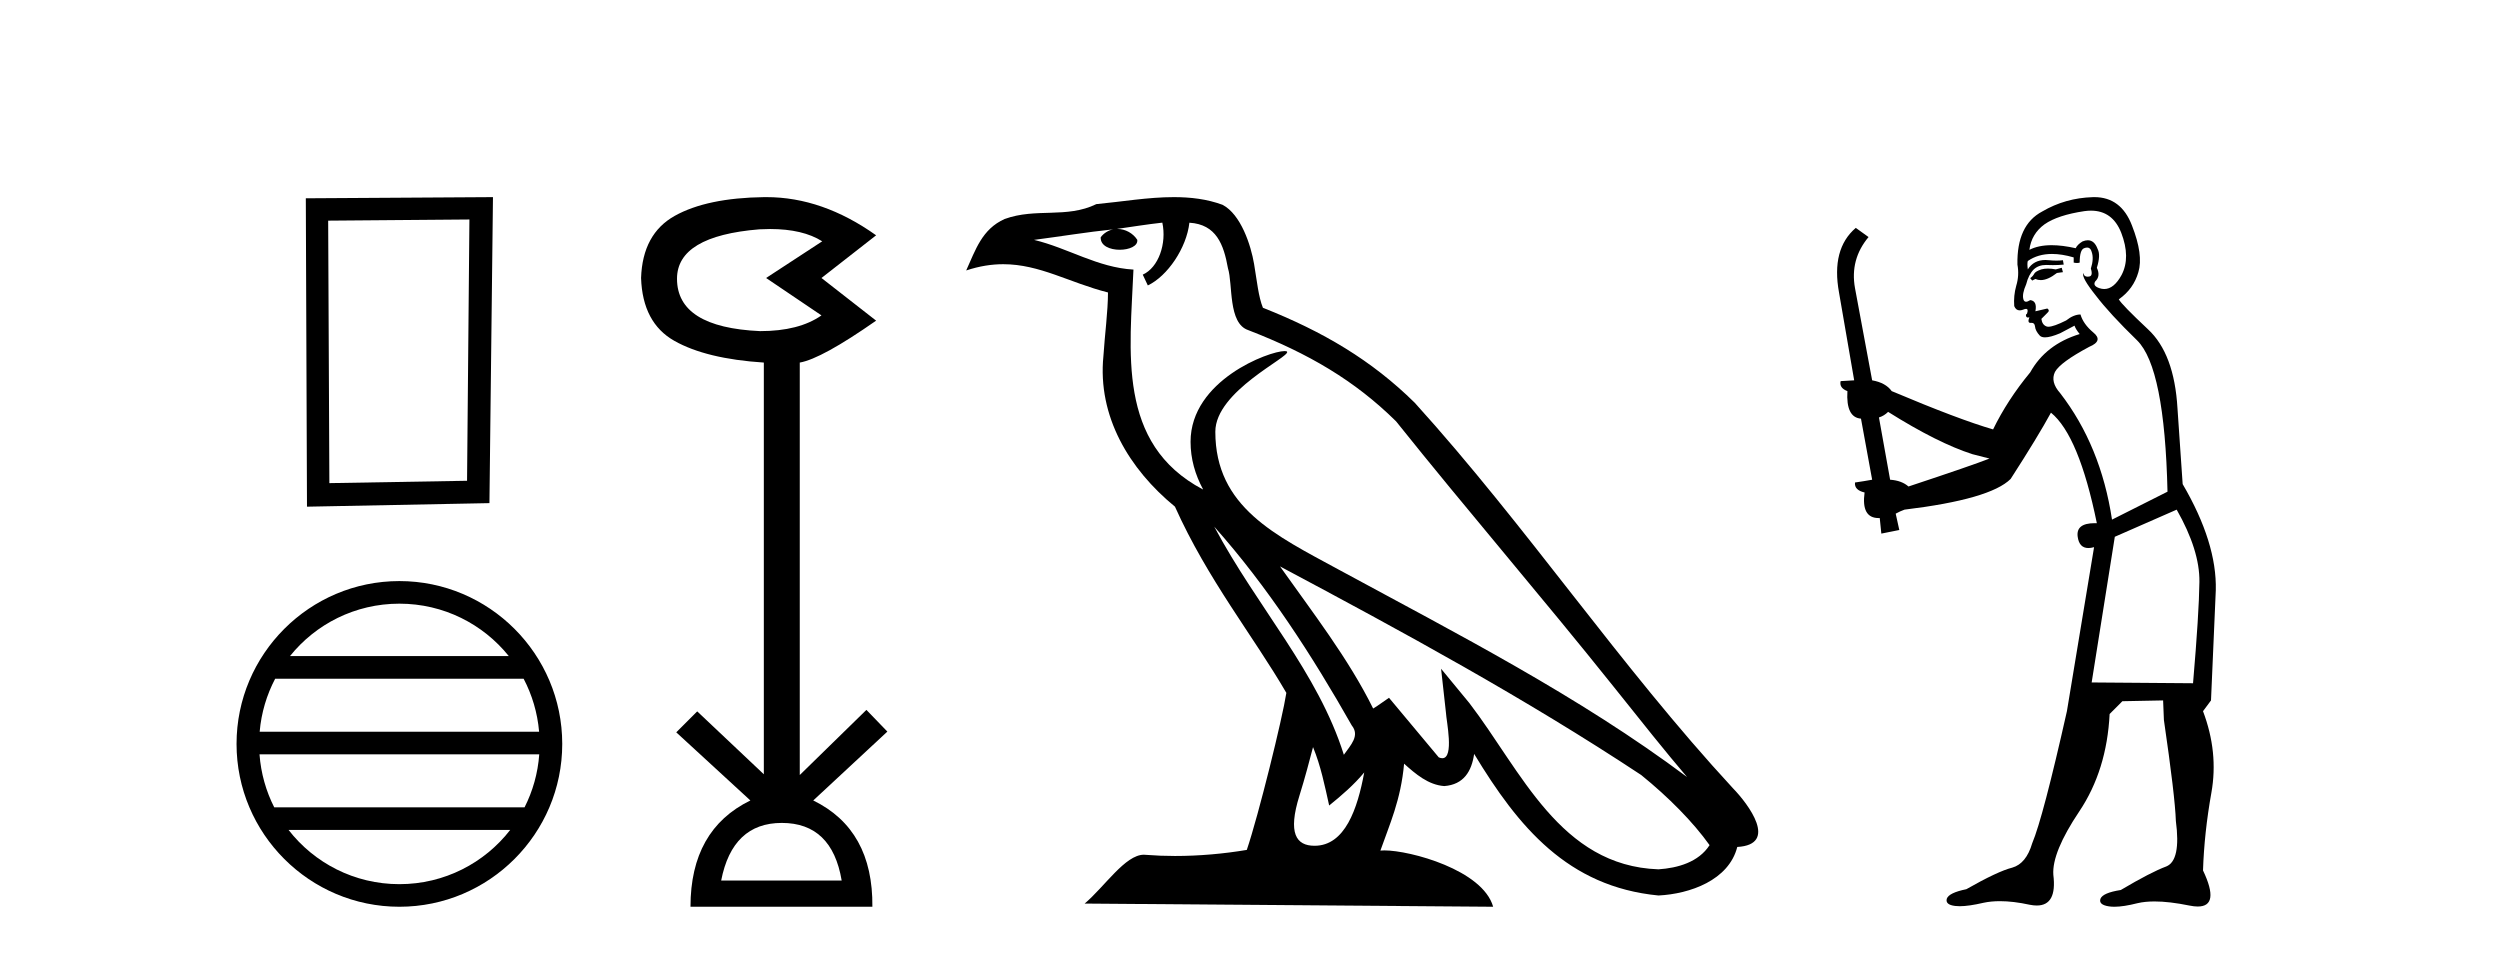
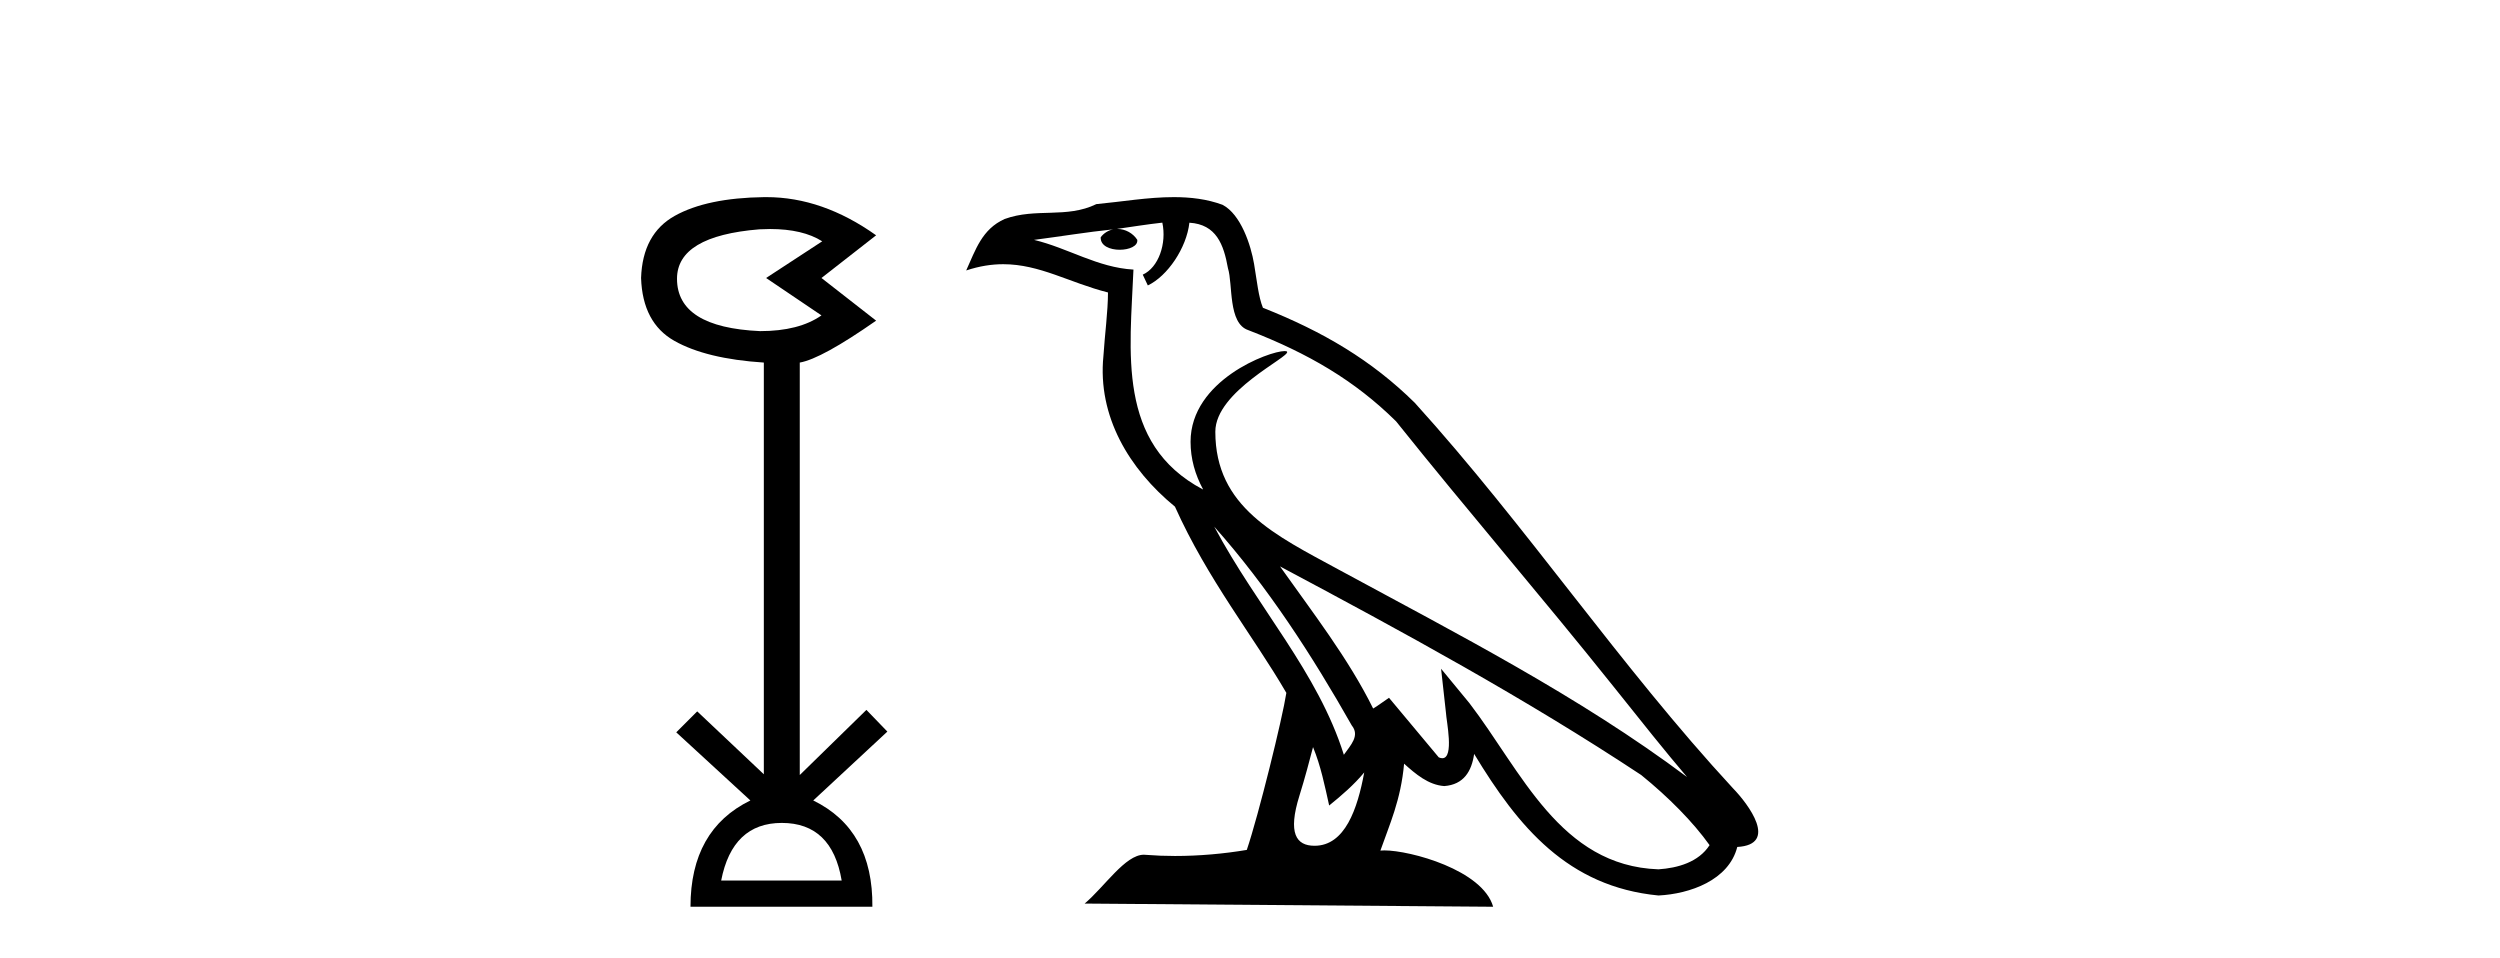
<svg xmlns="http://www.w3.org/2000/svg" width="107.0" height="41.0">
-   <path d="M 20.091 9.394 L 19.99 20.577 L 14.097 20.678 L 14.046 9.444 L 20.091 9.394 ZM 21.099 8.437 L 13.089 8.487 L 13.139 21.686 L 20.948 21.534 L 21.099 8.437 Z" style="fill:#000000;stroke:none" />
-   <path d="M 17.094 25.837 C 18.989 25.837 20.677 26.712 21.777 28.081 L 12.411 28.081 C 13.51 26.712 15.198 25.837 17.094 25.837 ZM 22.411 29.049 C 22.772 29.737 23.004 30.504 23.074 31.318 L 11.114 31.318 C 11.183 30.504 11.416 29.737 11.777 29.049 ZM 23.08 32.285 C 23.021 33.097 22.801 33.864 22.451 34.554 L 11.737 34.554 C 11.387 33.864 11.167 33.097 11.107 32.285 ZM 21.837 35.521 C 20.74 36.934 19.024 37.842 17.094 37.842 C 15.163 37.842 13.448 36.934 12.35 35.521 ZM 17.094 24.87 C 13.252 24.87 10.124 27.998 10.124 31.84 C 10.124 35.682 13.252 38.809 17.094 38.809 C 20.936 38.809 24.064 35.682 24.064 31.84 C 24.064 27.998 20.936 24.87 17.094 24.87 Z" style="fill:#000000;stroke:none" />
  <path d="M 32.958 9.802 Q 34.361 9.802 35.191 10.328 L 32.789 11.898 L 35.159 13.499 Q 34.198 14.172 32.532 14.172 Q 28.976 14.012 28.976 11.93 Q 28.976 10.103 32.5 9.815 Q 32.736 9.802 32.958 9.802 ZM 33.461 35.221 Q 35.608 35.221 36.024 37.688 L 30.866 37.688 Q 31.347 35.221 33.461 35.221 ZM 32.801 8.437 Q 32.755 8.437 32.708 8.437 Q 30.258 8.469 28.88 9.238 Q 27.502 10.007 27.438 11.898 Q 27.502 13.82 28.864 14.589 Q 30.226 15.358 32.692 15.518 L 32.692 33.139 L 29.841 30.447 L 28.944 31.344 L 32.116 34.26 Q 29.553 35.509 29.553 38.809 L 37.338 38.809 Q 37.37 35.509 34.807 34.26 L 37.979 31.312 L 37.082 30.383 L 34.23 33.171 L 34.23 15.518 Q 35.159 15.358 37.498 13.724 L 35.159 11.898 L 37.498 10.071 Q 35.203 8.437 32.801 8.437 Z" style="fill:#000000;stroke:none" />
  <path d="M 51.969 22.54 L 51.969 22.54 C 54.263 25.118 56.162 28.06 57.855 31.048 C 58.211 31.486 57.811 31.888 57.517 32.305 C 56.402 28.763 53.834 26.03 51.969 22.54 ZM 49.748 9.529 C 49.94 10.422 49.587 11.451 48.91 11.755 L 49.127 12.217 C 49.972 11.815 50.785 10.612 50.906 9.532 C 52.06 9.601 52.376 10.47 52.556 11.479 C 52.773 12.168 52.553 13.841 53.427 14.13 C 56.007 15.129 57.98 16.285 59.75 18.031 C 62.805 21.852 65.997 25.552 69.052 29.376 C 70.239 30.865 71.325 32.228 72.206 33.257 C 67.567 29.789 62.383 27.136 57.297 24.38 C 54.595 22.911 52.016 21.71 52.016 18.477 C 52.016 16.738 55.22 15.281 55.088 15.055 C 55.076 15.035 55.039 15.026 54.981 15.026 C 54.323 15.026 50.956 16.274 50.956 18.907 C 50.956 19.637 51.151 20.313 51.491 20.944 C 51.486 20.944 51.481 20.943 51.475 20.943 C 47.783 18.986 48.369 15.028 48.512 11.538 C 46.978 11.453 45.713 10.616 44.256 10.267 C 45.387 10.121 46.513 9.933 47.646 9.816 L 47.646 9.816 C 47.434 9.858 47.239 9.982 47.11 10.154 C 47.091 10.526 47.512 10.69 47.922 10.69 C 48.323 10.69 48.713 10.534 48.675 10.264 C 48.494 9.982 48.164 9.799 47.826 9.799 C 47.817 9.799 47.807 9.799 47.797 9.799 C 48.361 9.719 49.111 9.599 49.748 9.529 ZM 56.198 31.976 C 56.529 32.78 56.701 33.632 56.888 34.476 C 57.426 34.04 57.947 33.593 58.389 33.06 L 58.389 33.06 C 58.101 34.623 57.565 36.199 56.263 36.199 C 55.476 36.199 55.111 35.667 55.616 34.054 C 55.854 33.293 56.043 32.566 56.198 31.976 ZM 54.784 24.242 L 54.784 24.242 C 60.05 27.047 65.264 29.879 70.244 33.171 C 71.417 34.122 72.463 35.181 73.17 36.172 C 72.701 36.901 71.808 37.152 70.982 37.207 C 66.766 37.06 65.116 32.996 62.89 30.093 L 61.678 28.622 L 61.887 30.507 C 61.902 30.846 62.249 32.452 61.731 32.452 C 61.687 32.452 61.636 32.44 61.579 32.415 L 59.449 29.865 C 59.221 30.015 59.006 30.186 58.771 30.325 C 57.715 28.187 56.168 26.196 54.784 24.242 ZM 50.24 8.437 C 49.133 8.437 47.999 8.636 46.924 8.736 C 45.642 9.361 44.343 8.884 42.999 9.373 C 42.027 9.809 41.755 10.693 41.353 11.576 C 41.926 11.386 42.447 11.308 42.938 11.308 C 44.504 11.308 45.765 12.097 47.422 12.518 C 47.419 13.349 47.288 14.292 47.226 15.242 C 46.97 17.816 48.326 20.076 50.288 21.685 C 51.693 24.814 53.637 27.214 55.056 29.655 C 54.887 30.752 53.866 34.89 53.363 36.376 C 52.378 36.542 51.326 36.636 50.291 36.636 C 49.874 36.636 49.459 36.62 49.053 36.588 C 49.021 36.584 48.99 36.582 48.958 36.582 C 48.16 36.582 47.283 37.945 46.423 38.673 L 63.907 38.809 C 63.461 37.233 60.355 36.397 59.251 36.397 C 59.187 36.397 59.13 36.399 59.081 36.405 C 59.471 35.29 59.957 34.243 60.095 32.686 C 60.583 33.123 61.13 33.595 61.813 33.644 C 62.648 33.582 62.987 33.011 63.093 32.267 C 64.985 35.396 67.101 37.951 70.982 38.327 C 72.323 38.261 73.994 37.675 74.355 36.25 C 76.134 36.149 74.83 34.416 74.17 33.737 C 69.329 28.498 65.334 22.517 60.551 17.238 C 58.709 15.421 56.629 14.192 54.053 13.173 C 53.861 12.702 53.799 12.032 53.674 11.295 C 53.538 10.491 53.109 9.174 52.324 8.765 C 51.656 8.519 50.954 8.437 50.24 8.437 Z" style="fill:#000000;stroke:none" />
-   <path d="M 88.242 11.461 L 87.986 11.53 Q 87.806 11.495 87.653 11.495 Q 87.499 11.495 87.371 11.53 Q 87.115 11.615 87.063 11.717 Q 87.012 11.82 86.893 11.905 L 86.978 12.008 L 87.115 11.94 Q 87.222 11.988 87.343 11.988 Q 87.647 11.988 88.037 11.683 L 88.293 11.649 L 88.242 11.461 ZM 89.491 9.016 Q 90.414 9.016 90.787 9.958 Q 91.197 11.017 90.804 11.769 Q 90.476 12.37 90.061 12.37 Q 89.957 12.37 89.848 12.332 Q 89.557 12.23 89.677 12.042 Q 89.916 11.82 89.745 11.461 Q 89.916 10.915 89.779 10.658 Q 89.642 10.283 89.358 10.283 Q 89.254 10.283 89.13 10.334 Q 88.908 10.47 88.84 10.624 Q 88.267 10.494 87.81 10.494 Q 87.245 10.494 86.858 10.693 Q 86.944 10.009 87.508 9.599 Q 88.071 9.206 89.216 9.036 Q 89.359 9.016 89.491 9.016 ZM 80.811 17.628 Q 82.93 18.96 84.416 19.438 L 85.15 19.626 Q 84.416 19.917 81.683 20.822 Q 81.392 20.566 80.897 20.532 L 80.419 17.867 Q 80.641 17.799 80.811 17.628 ZM 89.33 10.595 Q 89.474 10.595 89.523 10.778 Q 89.626 11.068 89.489 11.495 Q 89.591 11.82 89.404 11.837 Q 89.372 11.842 89.345 11.842 Q 89.193 11.842 89.164 11.683 L 89.164 11.683 Q 89.079 11.871 89.694 12.64 Q 90.292 13.426 91.47 14.57 Q 92.649 15.732 92.769 21.044 L 90.394 22.24 Q 89.916 19.08 88.174 16.825 Q 87.747 16.347 87.952 15.92 Q 88.174 15.51 89.421 14.843 Q 90.036 14.587 89.591 14.228 Q 89.164 13.87 89.045 13.46 Q 88.754 13.46 88.43 13.716 Q 87.894 13.984 87.672 13.984 Q 87.626 13.984 87.593 13.972 Q 87.405 13.904 87.371 13.648 L 87.627 13.391 Q 87.747 13.289 87.627 13.204 L 87.115 13.323 Q 87.2 12.879 86.893 12.845 Q 86.785 12.914 86.715 12.914 Q 86.63 12.914 86.602 12.811 Q 86.534 12.589 86.722 12.162 Q 86.824 11.752 87.046 11.53 Q 87.251 11.34 87.573 11.34 Q 87.599 11.34 87.627 11.342 Q 87.747 11.347 87.864 11.347 Q 88.1 11.347 88.327 11.325 L 88.293 11.137 Q 88.165 11.154 88.016 11.154 Q 87.866 11.154 87.695 11.137 Q 87.616 11.128 87.542 11.128 Q 87.043 11.128 86.79 11.53 Q 86.756 11.273 86.79 11.171 Q 87.222 10.869 87.826 10.869 Q 88.248 10.869 88.754 11.017 L 88.754 11.239 Q 88.831 11.256 88.895 11.256 Q 88.959 11.256 89.011 11.239 Q 89.011 10.693 89.199 10.624 Q 89.272 10.595 89.33 10.595 ZM 93.162 21.813 Q 94.152 23.555 94.135 24.905 Q 94.118 26.254 93.862 29.243 L 89.523 29.209 L 90.514 22.974 L 93.162 21.813 ZM 89.638 8.437 Q 89.606 8.437 89.574 8.438 Q 88.396 8.472 87.405 9.053 Q 86.312 9.633 86.346 11.325 Q 86.431 11.786 86.295 12.23 Q 86.175 12.657 86.209 13.101 Q 86.282 13.284 86.443 13.284 Q 86.507 13.284 86.585 13.255 Q 86.665 13.22 86.713 13.22 Q 86.828 13.22 86.756 13.426 Q 86.688 13.46 86.722 13.545 Q 86.745 13.591 86.798 13.591 Q 86.824 13.591 86.858 13.579 L 86.858 13.579 Q 86.762 13.82 86.906 13.82 Q 86.916 13.82 86.927 13.819 Q 86.941 13.817 86.954 13.817 Q 87.082 13.817 87.098 13.972 Q 87.115 14.16 87.303 14.365 Q 87.376 14.439 87.527 14.439 Q 87.759 14.439 88.174 14.263 L 88.789 13.938 Q 88.84 14.092 89.011 14.297 Q 87.559 14.741 86.893 15.937 Q 85.919 17.115 85.304 18.379 Q 83.835 17.952 80.965 16.74 Q 80.709 16.381 80.128 16.278 L 79.394 12.332 Q 79.172 11.102 79.974 10.146 L 79.428 9.753 Q 78.369 10.658 78.71 12.52 L 79.359 16.278 L 78.779 16.312 Q 78.71 16.603 79.069 16.74 Q 79.001 17.867 79.65 17.918 L 80.128 20.532 Q 79.752 20.6 79.394 20.651 Q 79.359 20.976 79.804 21.078 Q 79.654 22.173 80.406 22.173 Q 80.429 22.173 80.453 22.172 L 80.521 22.838 L 81.29 22.684 L 81.136 21.984 Q 81.324 21.881 81.512 21.813 Q 85.184 21.369 86.056 20.498 Q 87.234 18.67 87.781 17.662 Q 88.977 18.636 89.745 22.394 Q 89.698 22.392 89.653 22.392 Q 88.844 22.392 88.925 22.974 Q 88.992 23.456 89.383 23.456 Q 89.492 23.456 89.626 23.419 L 89.626 23.419 L 88.464 30.439 Q 87.439 35 86.978 36.093 Q 86.722 36.964 86.124 37.135 Q 85.509 37.289 84.159 38.058 Q 83.408 38.211 83.322 38.468 Q 83.254 38.724 83.681 38.775 Q 83.769 38.786 83.875 38.786 Q 84.263 38.786 84.894 38.639 Q 85.215 38.57 85.596 38.57 Q 86.168 38.57 86.875 38.724 Q 87.038 38.756 87.175 38.756 Q 88.046 38.756 87.883 37.443 Q 87.815 36.486 88.994 34.727 Q 90.172 32.967 90.292 30.559 L 90.838 30.012 L 92.581 29.978 L 92.615 30.815 Q 93.093 34.095 93.127 35.137 Q 93.35 36.828 92.717 37.084 Q 92.068 37.323 90.77 38.092 Q 90.001 38.211 89.899 38.468 Q 89.814 38.724 90.258 38.792 Q 90.364 38.809 90.495 38.809 Q 90.885 38.809 91.488 38.656 Q 91.803 38.582 92.213 38.582 Q 92.847 38.582 93.708 38.758 Q 93.908 38.799 94.064 38.799 Q 95.024 38.799 94.289 37.255 Q 94.34 35.649 94.648 33.924 Q 94.955 32.199 94.289 30.439 L 94.631 29.978 L 94.836 25.263 Q 94.887 23.231 93.418 20.72 Q 93.35 19.797 93.196 17.474 Q 93.059 15.134 91.932 14.092 Q 90.804 13.033 90.685 12.811 Q 91.317 12.367 91.522 11.649 Q 91.744 10.915 91.248 9.651 Q 90.783 8.437 89.638 8.437 Z" style="fill:#000000;stroke:none" />
</svg>